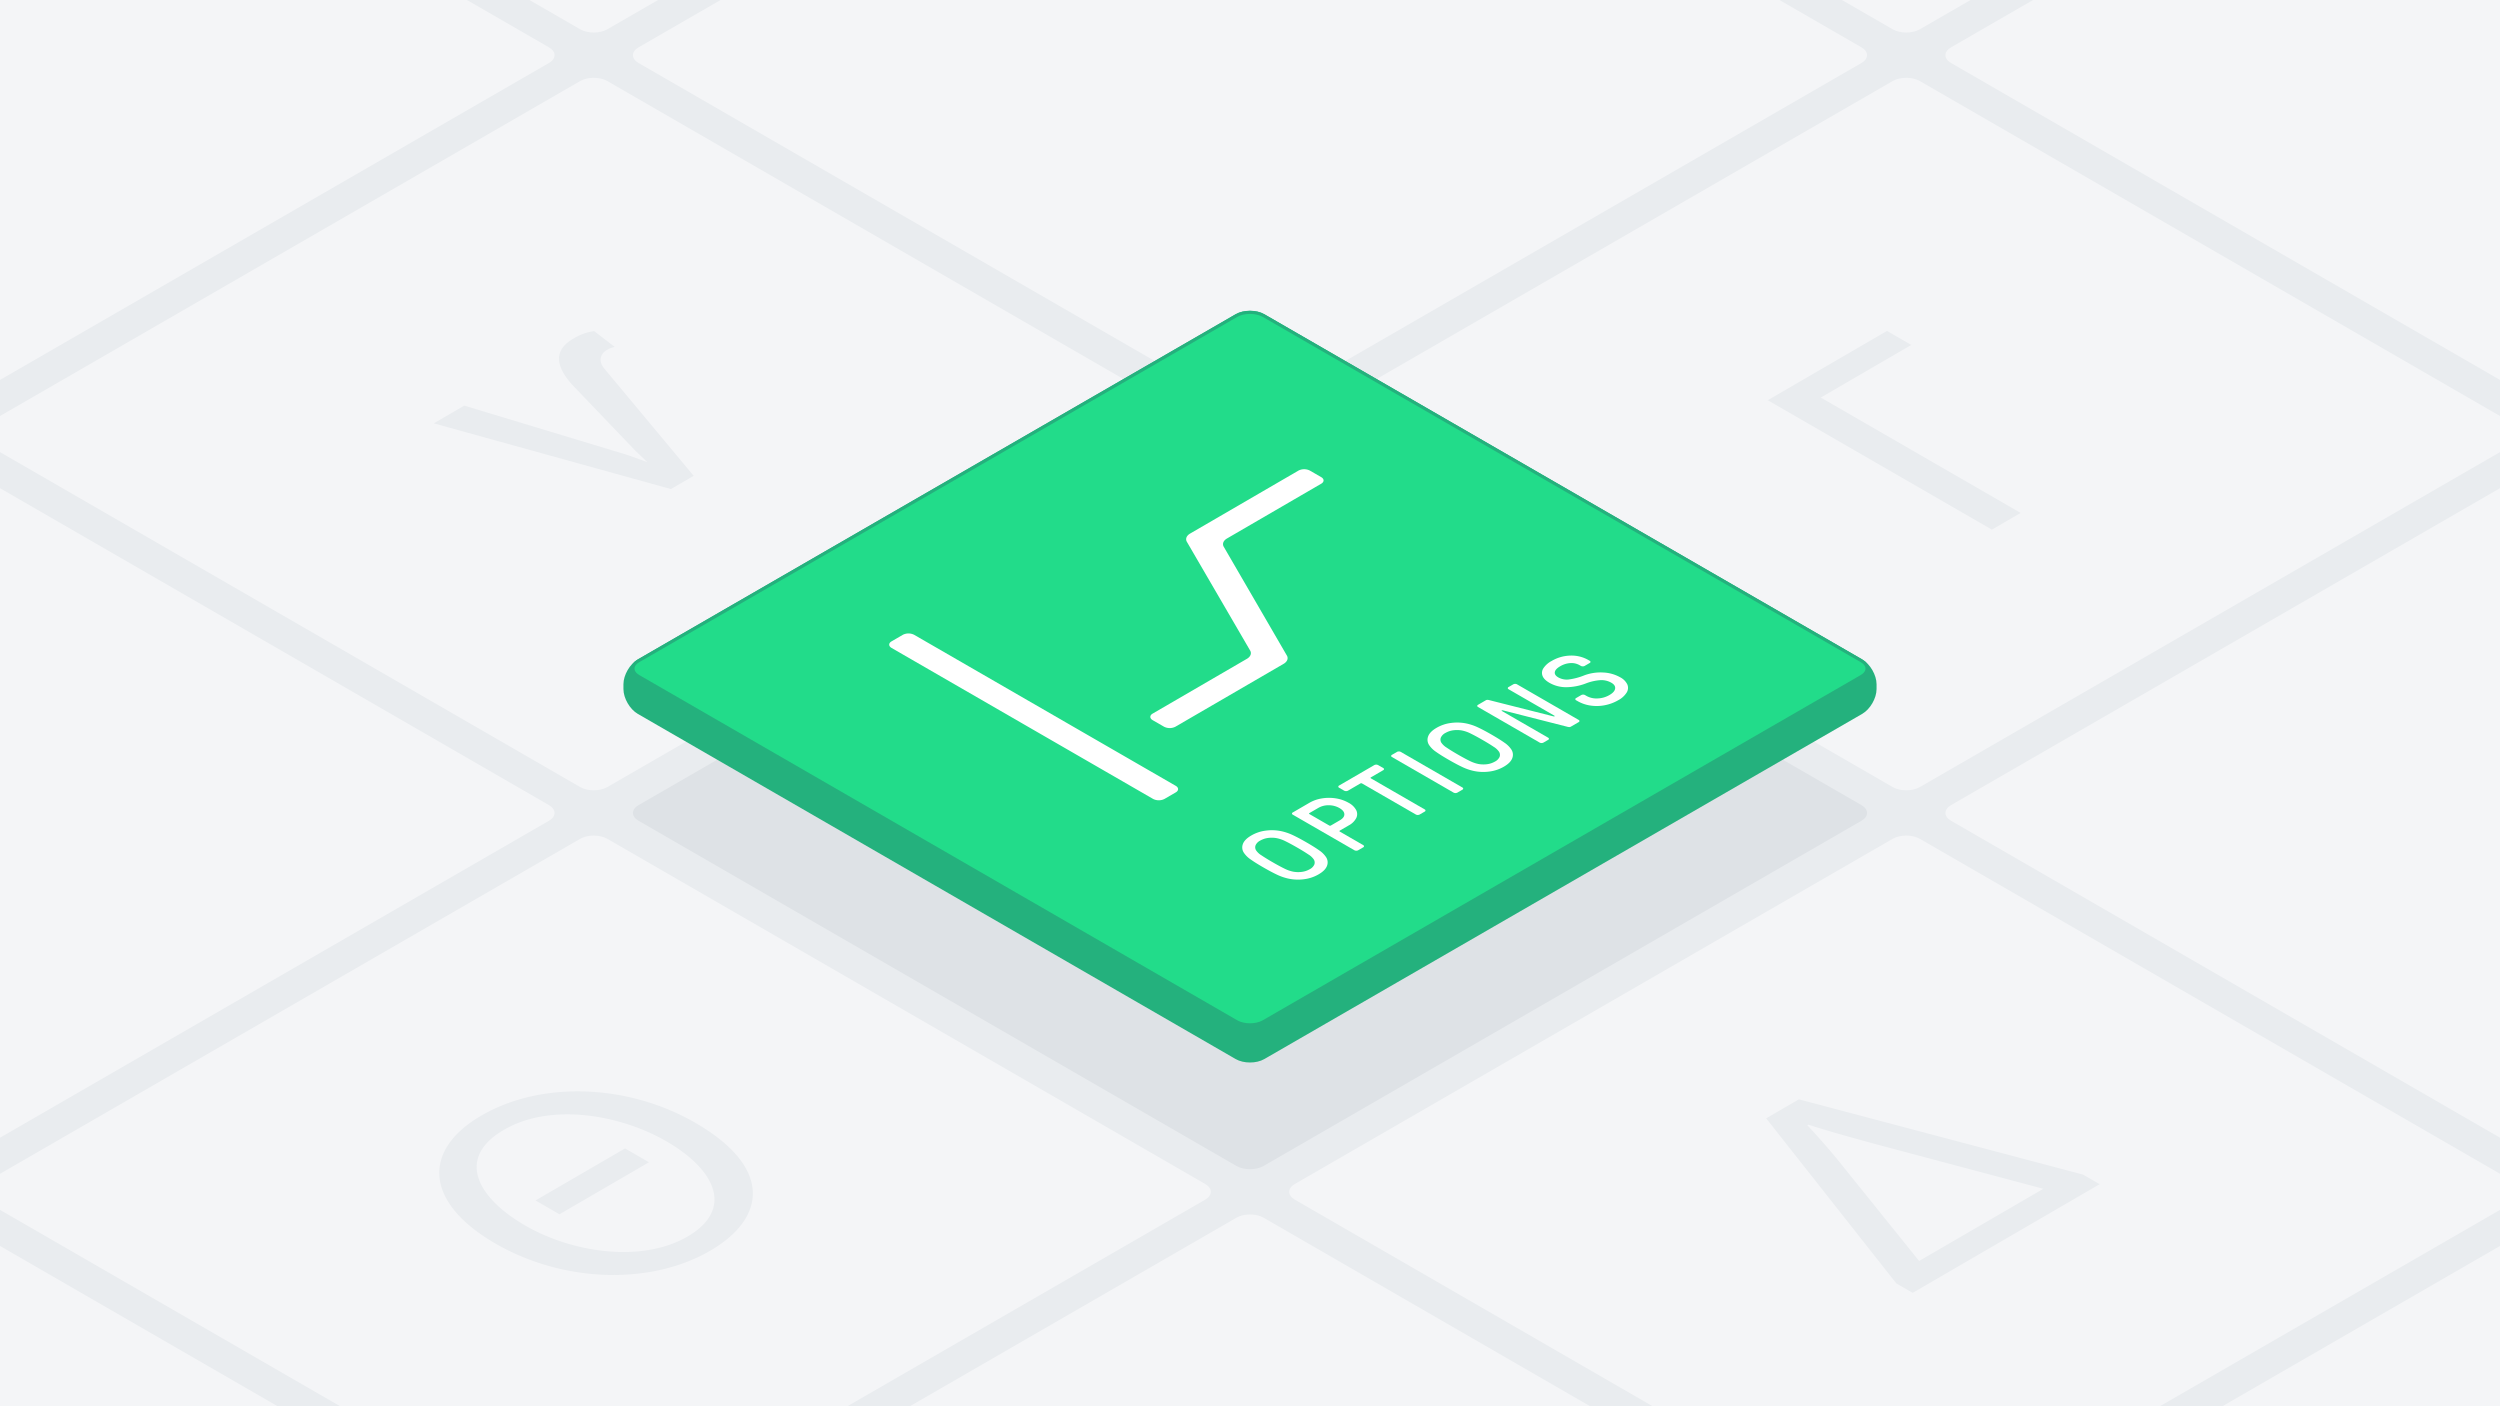
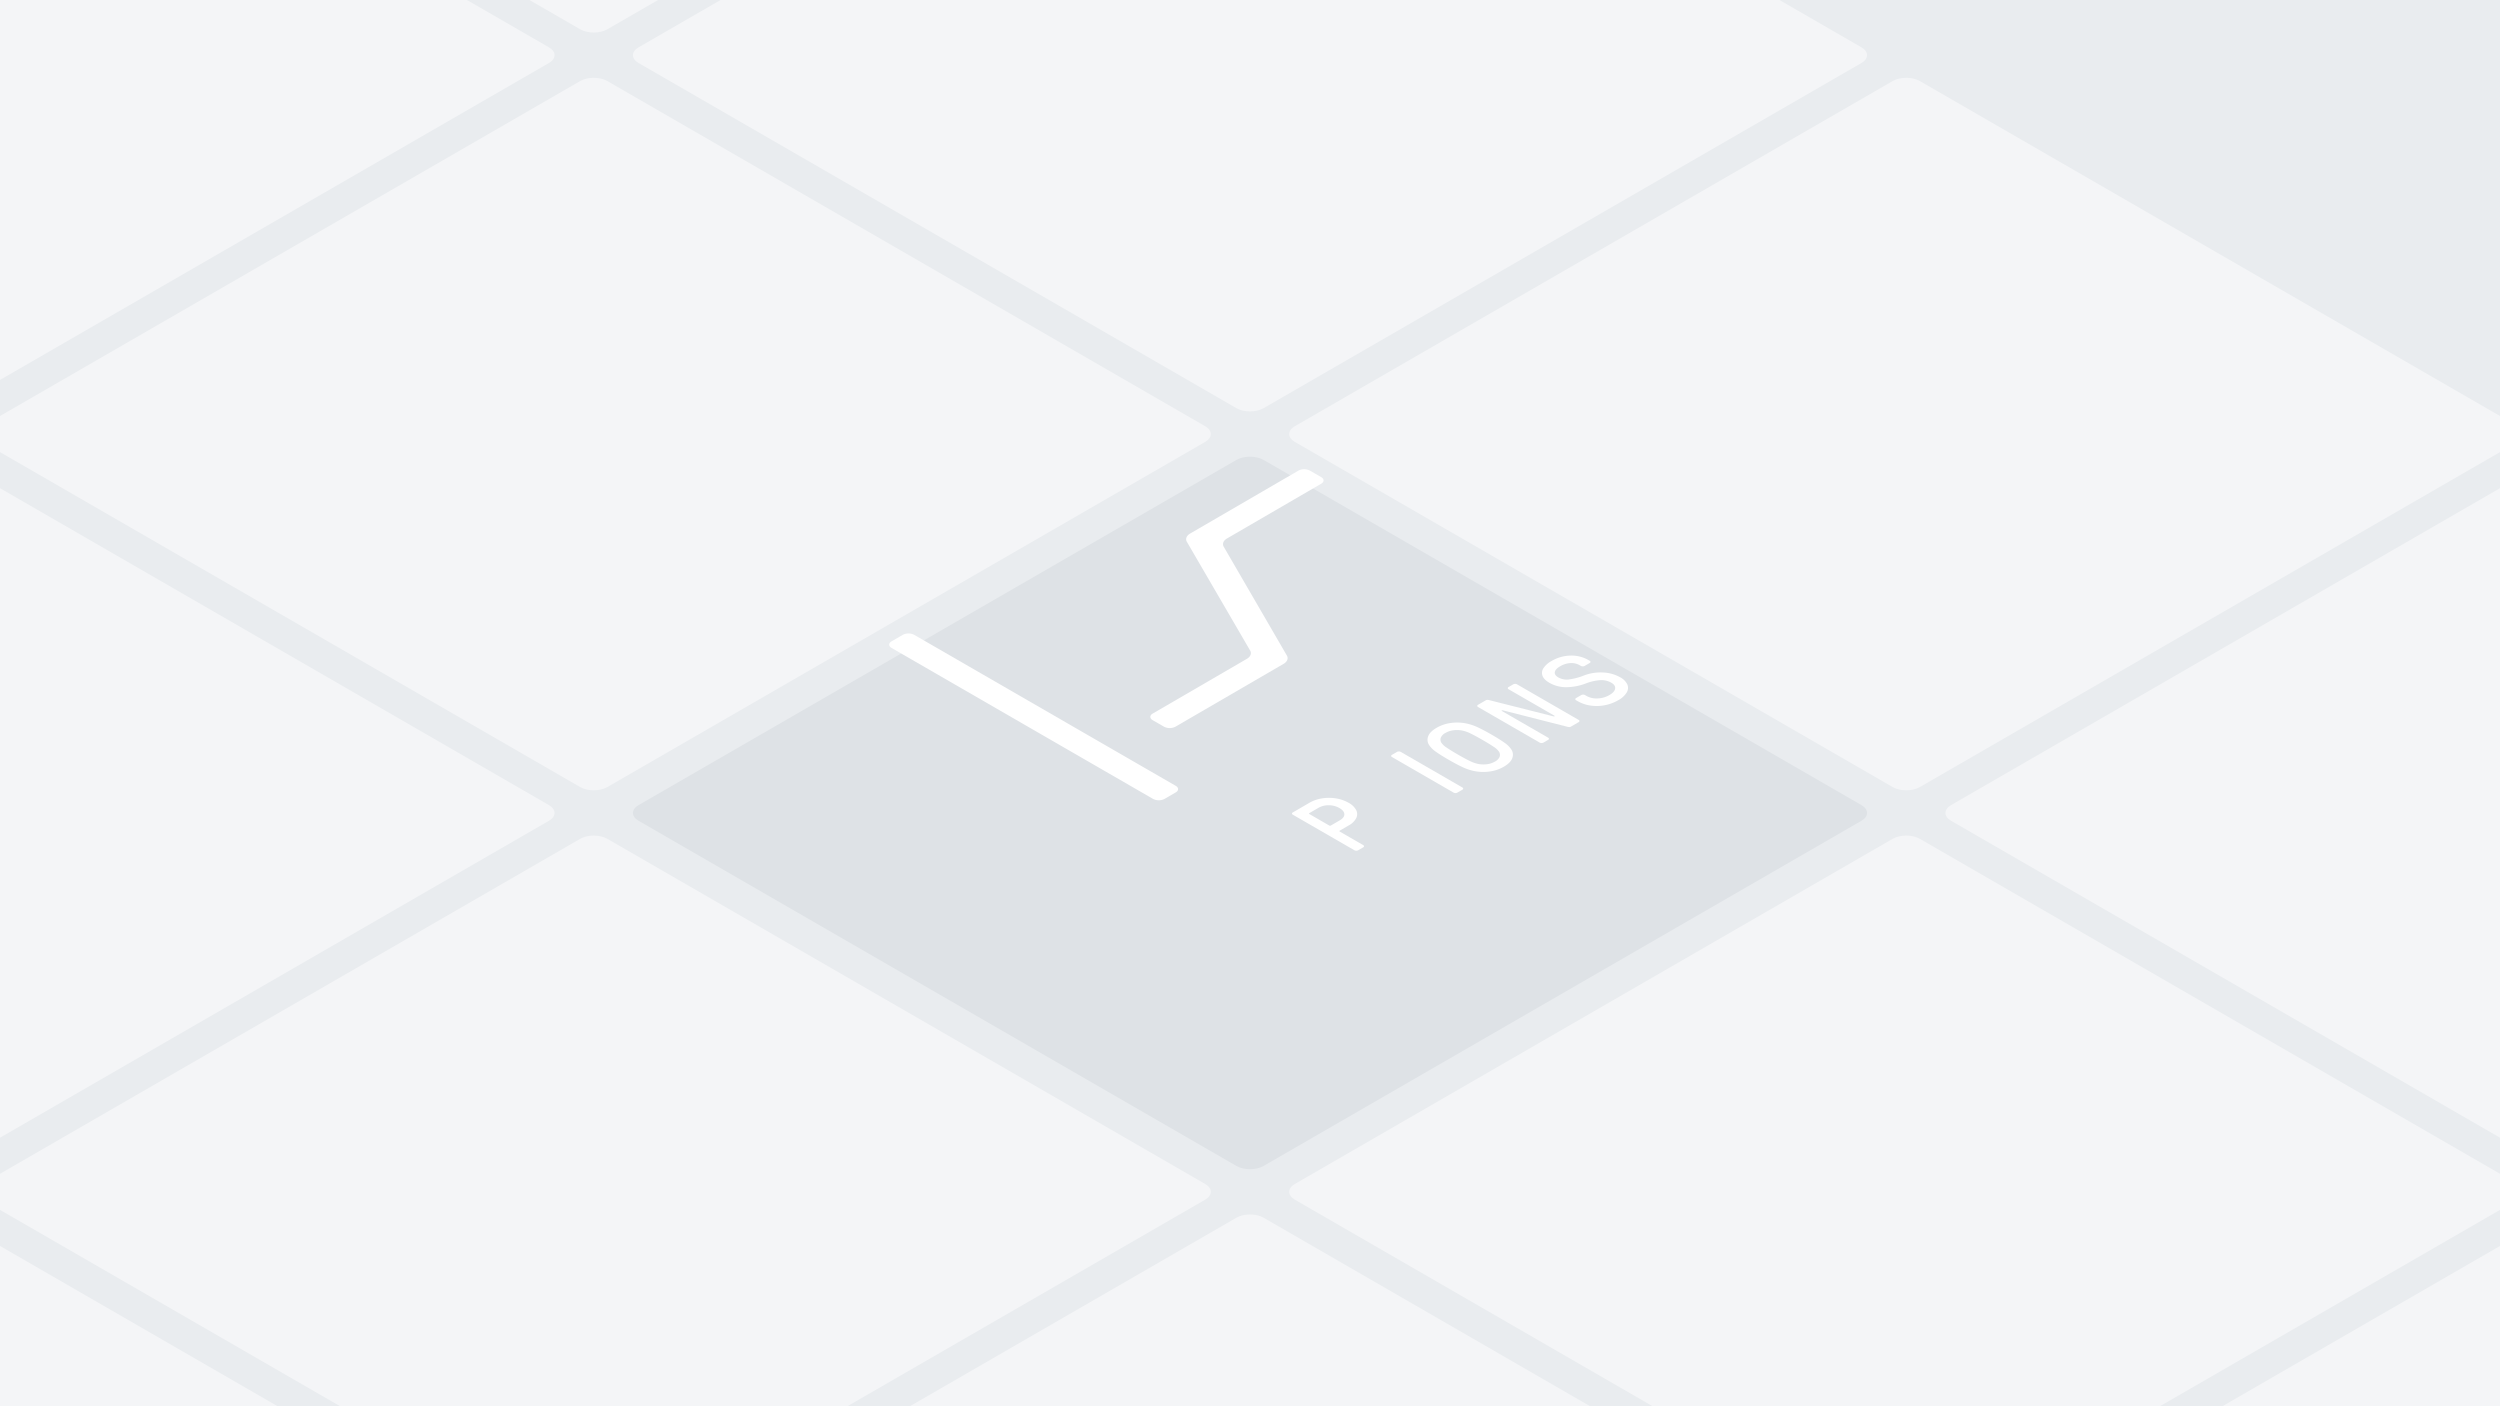
<svg xmlns="http://www.w3.org/2000/svg" xmlns:xlink="http://www.w3.org/1999/xlink" viewBox="0 0 1600 900">
  <path d="M-180-100.499h1960V1016.5H-180z" fill="#e9ecef" />
  <path d="M791.34,746.222c4.763,2.75,12.557,2.75,17.32,0l382.68-220.94c4.763-2.75,4.763-7.25,0-10L808.66,294.342c-4.763-2.75-12.557-2.75-17.32,0L408.66,515.282c-4.763,2.75-4.763,7.25,0,10Z" fill="#dee2e6" />
  <g fill="#f4f5f7">
    <path d="M371.34 503.735c4.763 2.75 12.557 2.75 17.32 0L771.34 282.8c4.763-2.75 4.763-7.25 0-10L388.66 51.855c-4.763-2.75-12.557-2.75-17.32 0L-11.34 272.8c-4.763 2.75-4.763 7.25 0 10zm-420-242.487c4.763 2.75 12.557 2.75 17.32 0L351.34 40.307c4.763-2.75 4.763-7.25 0-10L-31.34-190.632c-4.763-2.75-12.557-2.75-17.32 0l-382.68 220.94c-4.763 2.75-4.763 7.25 0 10zm1260 727.461c4.763 2.75 12.557 2.75 17.32 0l382.68-220.94c4.763-2.75 4.763-7.25 0-10l-382.68-220.94c-4.763-2.75-12.557-2.75-17.32 0l-382.68 220.94c-4.763 2.75-4.763 7.25 0 10zm420 242.491c4.763 2.75 12.557 2.75 17.32 0l382.68-220.941c4.763-2.75 4.763-7.25 0-10l-382.68-220.94c-4.763-2.75-12.557-2.75-17.32 0l-382.68 220.941c-4.763 2.75-4.763 7.25 0 10z" />
    <path d="M371.34 988.71c4.763 2.75 12.557 2.75 17.32 0l382.68-220.941c4.763-2.75 4.763-7.25 0-10l-382.68-220.94c-4.763-2.75-12.557-2.75-17.32 0L-11.34 757.77c-4.763 2.75-4.763 7.25 0 10zm-420-242.487c4.763 2.75 12.557 2.75 17.32 0l382.68-220.941c4.763-2.75 4.763-7.25 0-10l-382.68-220.94c-4.763-2.75-12.557-2.75-17.32 0l-382.68 220.94c-4.763 2.75-4.763 7.25 0 10zm840 484.977c4.763 2.75 12.557 2.75 17.32 0l382.68-220.941c4.763-2.75 4.763-7.25 0-10L808.66 779.317c-4.763-2.75-12.557-2.75-17.32 0l-382.68 220.94c-4.763 2.75-4.763 7.25 0 10zm-840 0c4.763 2.75 12.557 2.75 17.32 0l382.68-220.94c4.763-2.75 4.763-7.25 0-10L-31.34 779.317c-4.763-2.75-12.557-2.75-17.32 0l-382.68 220.94c-4.763 2.75-4.763 7.25 0 10zm1260-727.465c4.763 2.75 12.557 2.75 17.32 0L1611.34 282.8c4.763-2.75 4.763-7.25 0-10L1228.66 51.855c-4.763-2.75-12.557-2.75-17.32 0L828.66 272.8c-4.763 2.75-4.763 7.25 0 10zm-420-242.487c4.763 2.75 12.557 2.75 17.32 0l382.68-220.941c4.763-2.75 4.763-7.25 0-10L808.66-190.632c-4.763-2.75-12.557-2.75-17.32 0L408.66 30.308c-4.763 2.75-4.763 7.25 0 10zm-420-242.487c4.763 2.75 12.557 2.75 17.32 0L771.34-202.18c4.763-2.75 4.763-7.25 0-10L388.66-433.12c-4.763-2.75-12.557-2.75-17.32 0L-11.34-212.179c-4.763 2.75-4.763 7.25 0 10zm1260 727.461c4.763 2.75 12.557 2.75 17.32 0l382.68-220.94c4.763-2.75 4.763-7.25 0-10l-382.68-220.94c-4.763-2.75-12.557-2.75-17.32 0l-382.68 220.94c-4.763 2.75-4.763 7.25 0 10z" />
-     <path d="M1631.34 261.248c4.763 2.75 12.557 2.75 17.32 0l382.68-220.941c4.763-2.75 4.763-7.25 0-10l-382.68-220.939c-4.763-2.75-12.557-2.75-17.32 0l-382.68 220.94c-4.763 2.75-4.763 7.25 0 10zm-420-242.487c4.763 2.75 12.557 2.75 17.32 0l382.68-220.941c4.763-2.75 4.763-7.25 0-10l-382.68-220.94c-4.763-2.75-12.557-2.75-17.32 0L828.66-212.179c-4.763 2.75-4.763 7.25 0 10z" />
  </g>
-   <path d="M342.726 768.296l57.297-33.297 15.323 8.846-57.297 33.298-15.323-8.847zM444.9 718.532c49.38 28.509 45.744 60.948 9.588 81.959-38.059 22.118-93.861 20.522-137.283-4.548-45.542-26.293-47.22-59.838-9.161-81.955 38.913-22.612 94.294-20.032 136.856 4.544zm-108.658 65.862c30.219 17.447 74.593 23.96 103.771 7 29.388-17.078 18.854-42.266-13.707-61.065-28.521-16.466-73.117-25.07-103.779-7.251-30.866 17.938-17.359 43.373 13.715 61.313M380.24 211.9l13.211 10.141a14.763 14.763 0 0 0-5.162 2.038 7.33 7.33 0 0 0-3.809 5.1q-.6 3.246 2.419 6.9l57.043 68.456-14.557 8.46-151.768-42.057 19.511-11.338 104.381 31.553 12.766 4.623-7.812-7.5-40.221-42q-17.195-19.143.559-29.461a34.777 34.777 0 0 1 13.439-4.915zm952.899 539.839l10.643 6.145-119.67 69.545-10.432-6.023-83.326-105.669 20.933-12.165zm-104.9 55.29l79.5-46.2-107.929-28.752c-13.588-3.686-30.8-8.478-42.491-12.29l-.634.369c5.122 5.411 13.23 14.5 19.644 22.364l51.911 64.508m-5.008-586.265l-57.932 33.666 127.904 73.845-18.395 10.691-143.444-82.818 76.327-44.357 15.54 8.973z" fill="#e9ecef" />
  <use xlink:href="#B" fill="#24b17d" />
  <use xlink:href="#B" fill="none" stroke="#24b17d" stroke-miterlimit="10" stroke-width="2" />
  <use xlink:href="#C" fill="#22dc8a" />
  <use xlink:href="#C" fill="none" stroke="#24b17d" stroke-miterlimit="10" stroke-width="2" />
  <g fill="#fff">
-     <path d="M849.266 554.172q-1.08 2.925-5.359 5.408a24.374 24.374 0 0 1-9.319 3.122 29.165 29.165 0 0 1-9.687-.324 33.725 33.725 0 0 1-7.441-2.5q-3.734-1.747-8.885-4.718-5.151-2.971-8.168-5.128a15.858 15.858 0 0 1-4.346-4.3 6.058 6.058 0 0 1-.591-5.61q1.071-2.919 5.359-5.408a24.425 24.425 0 0 1 9.319-3.122 29.165 29.165 0 0 1 9.687.324 33.743 33.743 0 0 1 7.441 2.5q3.734 1.747 8.879 4.715 5.145 2.968 8.175 5.131a15.9 15.9 0 0 1 4.345 4.3 6.058 6.058 0 0 1 .591 5.61zm-16.13 3.834a13.5 13.5 0 0 0 5.088-1.707 6.322 6.322 0 0 0 2.93-2.952 3.684 3.684 0 0 0-.285-3.229 11.015 11.015 0 0 0-3.474-3.248q-2.692-1.83-7.063-4.357-4.371-2.527-7.539-4.073a22.1 22.1 0 0 0-5.618-2 17.944 17.944 0 0 0-5.575-.155 13.546 13.546 0 0 0-5.088 1.707 6.3 6.3 0 0 0-2.93 2.953 3.643 3.643 0 0 0 .285 3.229 11.026 11.026 0 0 0 3.474 3.247q2.7 1.836 7.057 4.354 4.377 2.526 7.545 4.077a22.1 22.1 0 0 0 5.618 2 17.694 17.694 0 0 0 5.575.155m52.128-66.471a.737.737 0 0 1 0 1.382l-7.84 4.557c-.4.232-.4.46 0 .693l34.4 19.861a.737.737 0 0 1 0 1.382l-3.267 1.9a2.7 2.7 0 0 1-2.38 0l-34.4-19.862a1.123 1.123 0 0 0-1.2 0l-7.9 4.593a2.725 2.725 0 0 1-2.386 0l-3.295-1.9a.806.806 0 0 1-.474-.693.8.8 0 0 1 .473-.689l22.582-13.123a2.7 2.7 0 0 1 2.386 0z" />
    <path d="M935.96 504.006a.819.819 0 0 1 .481.69.807.807 0 0 1-.474.689l-3.273 1.9a2.695 2.695 0 0 1-2.38 0l-39.489-22.8a.825.825 0 0 1-.481-.689.807.807 0 0 1 .473-.69l3.273-1.9a2.376 2.376 0 0 1 1.189-.276 2.414 2.414 0 0 1 1.191.276zm-62.995 37.578a.807.807 0 0 1-.474.689l-3.273 1.9a2.362 2.362 0 0 1-1.188.277 2.391 2.391 0 0 1-1.192-.277l-39.489-22.8a.824.824 0 0 1-.481-.689.8.8 0 0 1 .473-.689l10.7-6.219a23.2 23.2 0 0 1 8.035-2.8 27.8 27.8 0 0 1 8.947 0 23.533 23.533 0 0 1 8.06 2.8 11.651 11.651 0 0 1 4.863 4.66 5.676 5.676 0 0 1 .023 5.179 11.369 11.369 0 0 1-4.8 4.663l-5.646 3.281c-.4.232-.392.464 0 .693l14.96 8.636a.819.819 0 0 1 .482.696zm-21.127-13.3l5.646-3.284q2.968-1.725 2.9-3.9c-.047-1.445-1.092-2.761-3.122-3.934a13.654 13.654 0 0 0-6.807-1.8 12.9 12.9 0 0 0-6.729 1.693l-5.646 3.28c-.4.233-.4.461 0 .693l12.565 7.255a1.112 1.112 0 0 0 1.19 0m185.035-94.846a10.349 10.349 0 0 1 4.62 4.593 5.618 5.618 0 0 1-.422 5.2 14.126 14.126 0 0 1-5.37 4.888 27.317 27.317 0 0 1-8.655 3.225 26.943 26.943 0 0 1-9.125.207 23.226 23.226 0 0 1-8.276-2.846l-.958-.553a.79.79 0 0 1-.475-.693.782.782 0 0 1 .473-.689l3.331-1.935a2.3 2.3 0 0 1 1.188-.277 2.359 2.359 0 0 1 1.192.277l.957.552a13 13 0 0 0 7.137 1.608 16.1 16.1 0 0 0 7.593-2.194c2.175-1.264 3.383-2.624 3.6-4.077s-.563-2.7-2.4-3.767a12.875 12.875 0 0 0-6.959-1.673 32.039 32.039 0 0 0-9.5 2.16 35.938 35.938 0 0 1-12.536 2.366A21.33 21.33 0 0 1 991.636 437c-2.318-1.338-3.79-2.812-4.416-4.438a5.347 5.347 0 0 1 .57-4.9 14.288 14.288 0 0 1 5.193-4.615 24.9 24.9 0 0 1 12.053-3.469 21.71 21.71 0 0 1 11.617 2.887l.773.446a.829.829 0 0 1 .487.693.8.8 0 0 1-.473.689l-3.267 1.9a2.361 2.361 0 0 1-1.2.28 2.4 2.4 0 0 1-1.2-.28l-.772-.446a10.524 10.524 0 0 0-6-1.364 14.4 14.4 0 0 0-6.46 2.017q-3.15 1.83-3.46 3.749-.31 1.919 2.252 3.4a11.035 11.035 0 0 0 6.531 1.331 39.7 39.7 0 0 0 10.034-2.643A29.855 29.855 0 0 1 1026 430.4a24.148 24.148 0 0 1 10.87 3.041zm-26.499 27.322a.817.817 0 0 1 .481.689.8.8 0 0 1-.473.69l-4.935 2.868a2.193 2.193 0 0 1-.953.309 4.542 4.542 0 0 1-1.312-.169l-40.966-10.432a1.8 1.8 0 0 0-1.076-.07c-.2.114-.157.254.124.416l29.554 17.064a.736.736 0 0 1 .008 1.378l-3.032 1.762a2.695 2.695 0 0 1-2.38 0l-39.489-22.8a.806.806 0 0 1-.481-.689.8.8 0 0 1 .473-.689l4.935-2.868a2.182 2.182 0 0 1 .953-.31 4.683 4.683 0 0 1 1.312.17l40.729 10.295a1.714 1.714 0 0 0 1.07.066c.2-.114.151-.25-.123-.409l-29.319-16.927a.741.741 0 0 1 0-1.382l3.032-1.762a2.362 2.362 0 0 1 1.188-.276 2.4 2.4 0 0 1 1.192.276z" />
    <path d="M967.839 485.265q-1.082 2.925-5.36 5.408a24.363 24.363 0 0 1-9.318 3.122 29.17 29.17 0 0 1-9.688-.324 33.718 33.718 0 0 1-7.44-2.5q-3.734-1.748-8.886-4.718-5.152-2.97-8.168-5.128a15.865 15.865 0 0 1-4.345-4.3 6.064 6.064 0 0 1-.592-5.611q1.072-2.919 5.36-5.408a24.414 24.414 0 0 1 9.318-3.122 29.17 29.17 0 0 1 9.688.325 33.349 33.349 0 0 1 7.435 2.506q3.741 1.742 8.884 4.711 5.143 2.969 8.169 5.135a15.753 15.753 0 0 1 4.351 4.3 6.061 6.061 0 0 1 .592 5.604zM951.7 489.1a13.574 13.574 0 0 0 5.094-1.711 6.338 6.338 0 0 0 2.93-2.952 3.687 3.687 0 0 0-.286-3.229 11 11 0 0 0-3.474-3.248q-2.692-1.83-7.069-4.353-4.357-2.517-7.532-4.077a22.116 22.116 0 0 0-5.618-2 17.95 17.95 0 0 0-5.576-.155 13.575 13.575 0 0 0-5.088 1.707 6.351 6.351 0 0 0-2.936 2.957 3.688 3.688 0 0 0 .286 3.229 11.175 11.175 0 0 0 3.48 3.243q2.7 1.836 7.056 4.354 4.377 2.526 7.545 4.077a22.343 22.343 0 0 0 5.612 2 17.95 17.95 0 0 0 5.576.155m-199.236 13.829c2 1.157 2.015 3.045.023 4.2l-7.231 4.2a8.028 8.028 0 0 1-7.255 0L570.6 414.679c-2-1.154-2.009-3.049-.023-4.2l7.231-4.2a8.025 8.025 0 0 1 7.255 0z" />
    <path d="M845.576,305.367c2,1.157,2.015,3.044.023,4.2L784.99,344.791c-2.035,1.338-2.744,3.178-1.919,4.91l40.659,70.071c.83,1.736.109,3.576-1.926,4.914l-69.553,40.419a8.022,8.022,0,0,1-7.255,0l-7.279-4.2c-2-1.154-2.009-3.048-.023-4.2L798.3,421.479c2.035-1.338,2.75-3.174,1.919-4.91l-40.747-70.02c-.825-1.732-.116-3.572,1.919-4.91l69.648-40.475a8.028,8.028,0,0,1,7.255,0Z" />
  </g>
  <defs>
-     <path id="B" d="M791.34,676.94c4.763,2.75,12.557,2.75,17.32,0L1191.34,456c4.763-2.75,8.66-9.5,8.66-15v-3.094c0-5.5-3.9-12.25-8.66-15L808.66,201.966c-4.763-2.75-12.557-2.75-17.32,0L408.66,422.906c-4.763,2.75-8.66,9.5-8.66,15V441c0,5.5,3.9,12.25,8.66,15Z" />
-     <path id="C" d="M791.34,653.846c4.763,2.75,12.557,2.75,17.32,0l382.68-220.94c4.763-2.75,4.763-7.25,0-10L808.66,201.966c-4.763-2.75-12.557-2.75-17.32,0L408.66,422.906c-4.763,2.75-4.763,7.25,0,10Z" />
-   </defs>
+     </defs>
</svg>